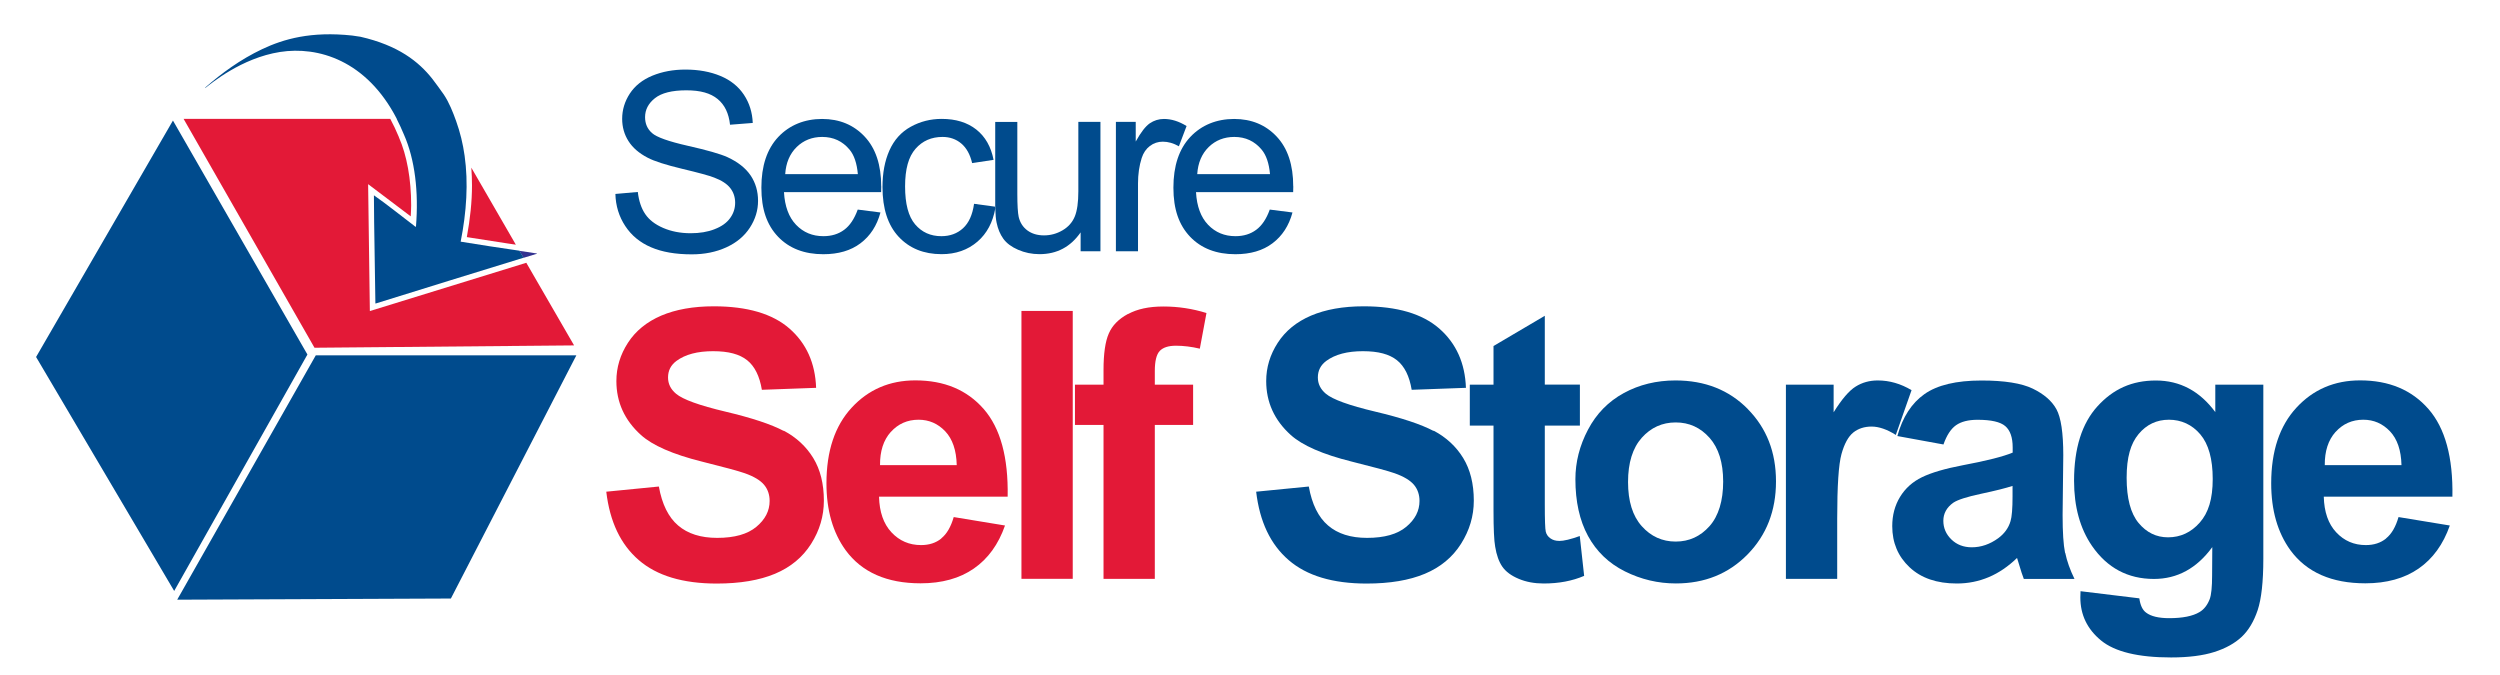
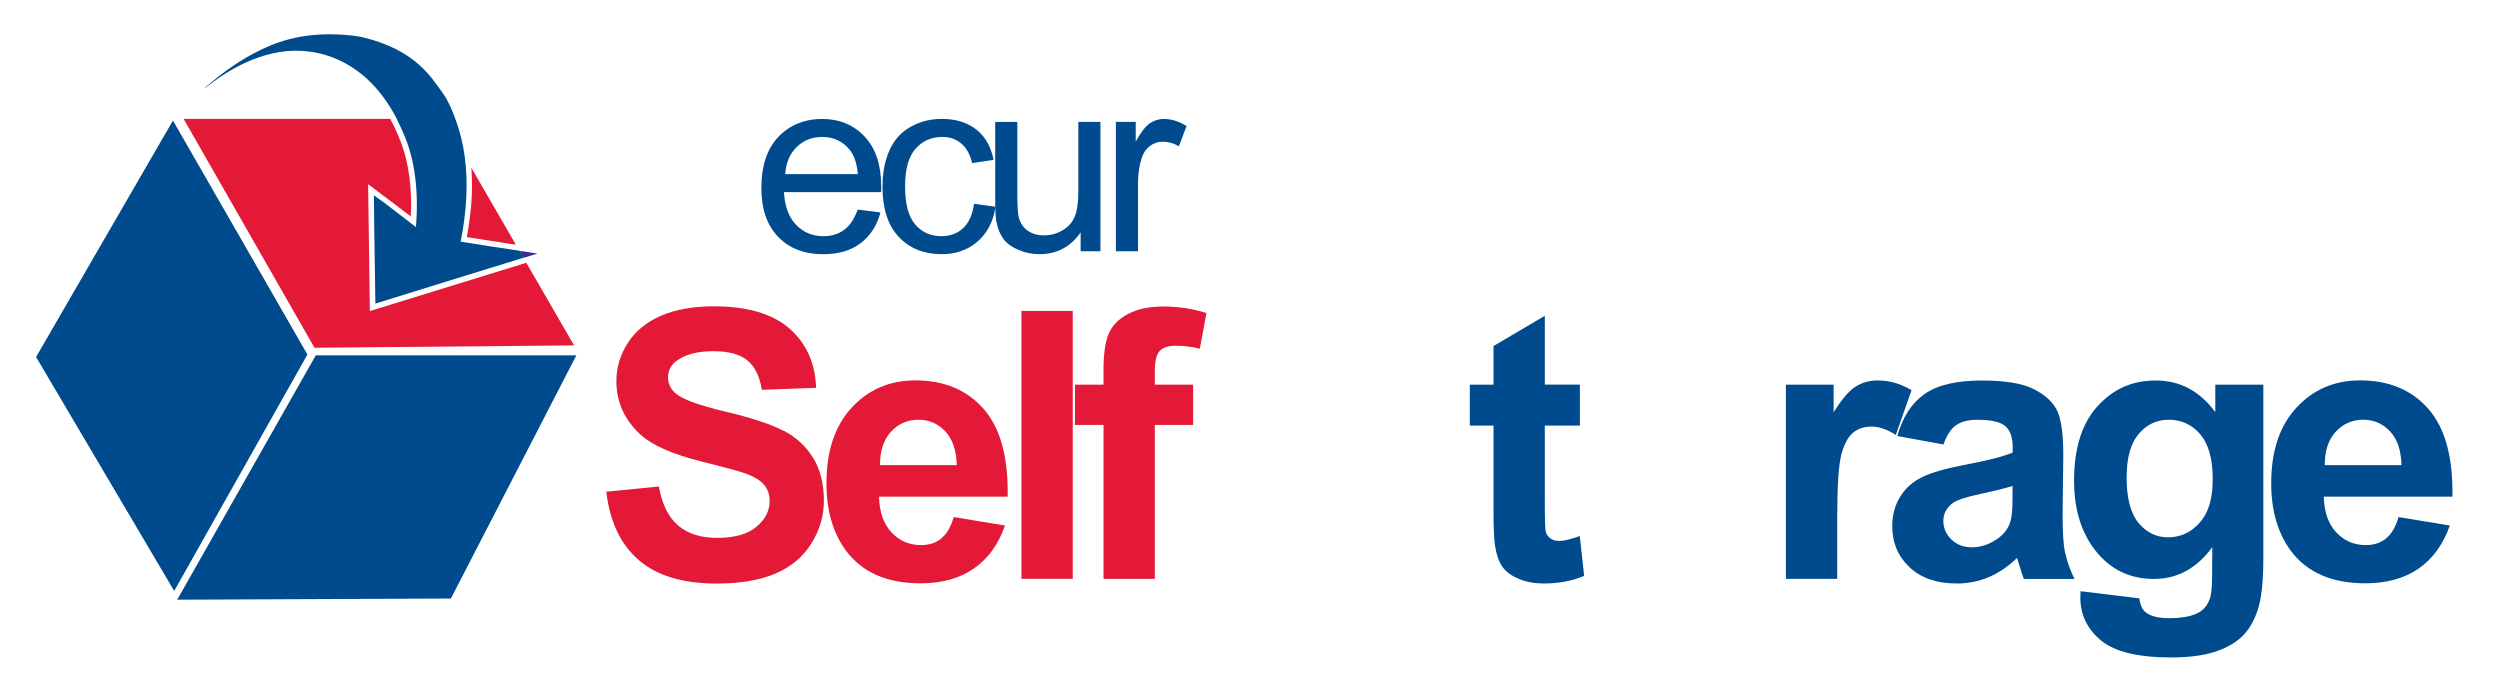
<svg xmlns="http://www.w3.org/2000/svg" id="Layer_1" viewBox="0 0 406.04 109.68">
  <defs>
    <style>.cls-1{fill:#004b8d;}.cls-2{fill:#333290;}.cls-3{fill:#e31937;}</style>
  </defs>
  <path class="cls-2" d="M87.21,41.2s0-.02,0-.03c-.94-.15-1.89-.29-2.85-.43l.66,1.14c.73-.22,1.46-.45,2.19-.67Z" />
  <path class="cls-3" d="M82.57,39.56l1.21.18-7.23-12.51c.07.94.11,1.9.11,2.89,0,2.64-.3,5.46-.84,8.39,1.37.21,6.74,1.05,6.74,1.05Z" />
  <path class="cls-3" d="M93.23,56.08l-7.75-13.4-25.41,7.84-.28-20.61s5.13,3.88,6.92,5.23c.03-.6.07-1.21.07-1.79,0-4.25-.69-8.1-2-11.08v-.02c-.44-1.07-.91-2.04-1.39-2.94H29.82l21.26,37.17,42.14-.38Z" />
  <path class="cls-3" d="M127.29,69.99c-2.04-1.08-5.19-2.12-9.45-3.13-4.26-1.01-6.94-1.98-8.04-2.91-.87-.73-1.3-1.61-1.3-2.64,0-1.13.46-2.02,1.38-2.7,1.43-1.05,3.41-1.57,5.94-1.57s4.29.49,5.52,1.46c1.23.98,2.03,2.58,2.4,4.81l8.81-.32c-.14-4.01-1.58-7.22-4.33-9.63-2.75-2.4-6.84-3.61-12.29-3.61-3.33,0-6.18.51-8.53,1.51-2.35,1.01-4.16,2.48-5.41,4.41-1.25,1.93-1.88,4-1.88,6.22,0,3.44,1.33,6.36,3.99,8.76,1.89,1.7,5.18,3.14,9.86,4.31,3.64.91,5.98,1.54,7,1.9,1.5.53,2.54,1.16,3.14,1.88.6.72.9,1.6.9,2.62,0,1.6-.71,3-2.15,4.2-1.43,1.2-3.55,1.8-6.37,1.8-2.66,0-4.78-.67-6.35-2.02-1.57-1.34-2.61-3.45-3.12-6.32l-8.54.84c.57,4.87,2.33,8.57,5.28,11.11,2.94,2.54,7.16,3.81,12.66,3.81,3.77,0,6.93-.53,9.46-1.59,2.53-1.06,4.49-2.68,5.87-4.86,1.38-2.18,2.07-4.52,2.07-7.01,0-2.75-.58-5.06-1.73-6.94-1.15-1.87-2.75-3.35-4.79-4.43Z" />
  <rect class="cls-3" x="165.9" y="50.5" width="8.33" height="43.51" />
  <path class="cls-3" d="M183.2,50.99c-1.52.82-2.56,1.88-3.12,3.19-.57,1.3-.85,3.28-.85,5.93v2.37h-4.64v6.54h4.64v25h8.33v-25h6.22v-6.54h-6.22v-2.23c0-1.6.27-2.69.8-3.25.53-.56,1.41-.85,2.63-.85s2.54.16,3.88.48l1.08-5.79c-2.28-.71-4.61-1.06-6.99-1.06s-4.24.41-5.76,1.23Z" />
  <path class="cls-3" d="M152.89,87.46c-.89.72-1.99,1.07-3.29,1.07-1.92,0-3.52-.69-4.81-2.07-1.29-1.38-1.96-3.31-2.02-5.79h20.89c.12-6.39-1.18-11.14-3.89-14.24-2.71-3.1-6.41-4.65-11.1-4.65-4.17,0-7.62,1.48-10.35,4.44-2.73,2.96-4.09,7.05-4.09,12.28,0,4.37,1.04,8,3.12,10.87,2.63,3.58,6.69,5.37,12.17,5.37,3.46,0,6.35-.8,8.65-2.4,2.31-1.6,3.99-3.93,5.06-6.99l-8.33-1.37c-.46,1.59-1.13,2.75-2.02,3.46ZM144.68,70.16c1.19-1.32,2.69-1.99,4.51-1.99,1.7,0,3.14.63,4.33,1.88,1.19,1.26,1.81,3.09,1.87,5.5h-12.46c-.02-2.27.56-4.07,1.75-5.4Z" />
  <path class="cls-1" d="M161.65,33.58c0,.08,0,.16,0,.24.01-.08.04-.15.05-.23h-.06Z" />
  <path class="cls-1" d="M64.42,19.29c.42.82.82,1.68,1.2,2.6,1.76,3.99,2.4,9.25,1.94,14.92-.06.08-.29-.14-.4-.23-2.07-1.56-4.32-3.39-6.43-4.86.02,5.88.18,11.71.24,17.57.02,0,.04,0,.06,0,7.98-2.49,15.99-4.96,24-7.43l-.66-1.14c-3.21-.48-6.47-.95-9.55-1.47.96-4.84,1.26-9.56.64-13.95-.27-1.95-.73-3.83-1.38-5.64-.54-1.49-1.11-2.96-1.99-4.29-.31-.47-1.55-2.15-1.87-2.56-2.22-2.81-5.54-5.44-11.68-6.84-.45-.07-.9-.14-1.35-.2-6.66-.71-11.1.55-14.61,2.21-3.57,1.69-6.57,3.91-9.23,6.22,0,.03-.01.06-.02.1.92-.71,5.87-4.88,12.16-5.86,6.16-.96,14.03,1.34,18.95,10.85Z" />
  <polygon class="cls-1" points="28.09 19.58 5.86 57.98 28.29 95.98 49.93 57.58 28.09 19.58" />
  <polygon class="cls-1" points="28.78 97.4 73.23 97.21 93.61 57.71 51.29 57.71 28.78 97.4" />
-   <path class="cls-1" d="M116.05,37.23c-1.12.44-2.42.65-3.88.65-1.65,0-3.14-.29-4.46-.86-1.32-.57-2.3-1.33-2.92-2.26-.63-.93-1.03-2.12-1.2-3.58l-3.64.32c.05,1.94.59,3.68,1.6,5.21,1.01,1.54,2.41,2.69,4.19,3.45,1.78.77,3.98,1.15,6.62,1.15,2.08,0,3.95-.38,5.61-1.14,1.66-.76,2.93-1.82,3.82-3.19.89-1.37,1.33-2.82,1.33-4.36s-.4-2.93-1.21-4.13c-.81-1.19-2.06-2.18-3.75-2.96-1.16-.53-3.31-1.14-6.45-1.85-3.13-.71-5.07-1.4-5.81-2.07-.76-.67-1.13-1.53-1.13-2.58,0-1.2.53-2.23,1.6-3.08,1.07-.85,2.77-1.28,5.1-1.28s3.93.47,5.08,1.41c1.15.94,1.82,2.33,2.02,4.18l3.69-.29c-.07-1.7-.54-3.23-1.43-4.57-.89-1.35-2.16-2.37-3.81-3.06-1.65-.69-3.55-1.04-5.71-1.04-1.96,0-3.74.33-5.35.99-1.6.66-2.82,1.63-3.66,2.9-.83,1.27-1.25,2.64-1.25,4.11,0,1.33.34,2.54,1.02,3.61.68,1.08,1.72,1.98,3.11,2.7,1.07.57,2.95,1.17,5.62,1.81,2.68.64,4.41,1.11,5.19,1.42,1.22.46,2.09,1.03,2.62,1.71.53.68.79,1.48.79,2.39s-.27,1.73-.82,2.49c-.55.76-1.38,1.36-2.51,1.79Z" />
  <path class="cls-1" d="M158.2,33.11c-.25,1.78-.85,3.1-1.79,3.96-.94.86-2.12,1.29-3.52,1.29-1.75,0-3.17-.64-4.26-1.92-1.09-1.28-1.63-3.33-1.63-6.16s.56-4.82,1.69-6.11c1.13-1.29,2.59-1.93,4.39-1.93,1.19,0,2.21.36,3.05,1.07.84.71,1.43,1.77,1.76,3.18l3.48-.53c-.41-2.12-1.34-3.76-2.8-4.92-1.46-1.15-3.33-1.73-5.62-1.73-1.81,0-3.49.42-5.04,1.28-1.54.85-2.69,2.13-3.45,3.83-.76,1.7-1.13,3.69-1.13,5.96,0,3.51.88,6.2,2.63,8.08,1.76,1.88,4.08,2.82,6.97,2.82,2.3,0,4.25-.68,5.83-2.04,1.53-1.32,2.49-3.13,2.9-5.43,0-.07,0-.16,0-.24l-3.45-.47Z" />
  <path class="cls-1" d="M175.51,37.73v3.08h3.22v-21.02h-3.59v11.27c0,1.8-.19,3.16-.58,4.11-.39.94-1.05,1.69-1.99,2.24-.94.55-1.94.82-3.01.82s-1.97-.27-2.69-.8c-.73-.54-1.2-1.27-1.42-2.21-.14-.65-.22-1.9-.22-3.76v-11.66h-3.59v13.02c0,.27,0,.52,0,.76h.06c-.01.09-.04.16-.05.24.03,1.01.09,1.79.21,2.32.21,1.04.58,1.92,1.1,2.64.52.72,1.32,1.32,2.4,1.79,1.08.47,2.24.71,3.48.71,2.81,0,5.04-1.18,6.68-3.55Z" />
  <path class="cls-1" d="M184.83,29.81c0-1.5.2-2.89.6-4.15.27-.83.71-1.48,1.33-1.95.62-.47,1.32-.7,2.1-.7.87,0,1.74.25,2.61.75l1.25-3.29c-1.25-.77-2.47-1.15-3.68-1.15-.84,0-1.6.24-2.3.71-.69.48-1.45,1.46-2.28,2.96v-3.2h-3.22v21.02h3.59v-11Z" />
-   <path class="cls-1" d="M232.83,69.99c-2.04-1.08-5.19-2.12-9.45-3.13-4.26-1.01-6.94-1.98-8.04-2.91-.87-.73-1.3-1.61-1.3-2.64,0-1.13.46-2.02,1.38-2.7,1.43-1.05,3.41-1.57,5.94-1.57s4.29.49,5.52,1.46c1.23.98,2.03,2.58,2.4,4.81l8.81-.32c-.14-4.01-1.58-7.22-4.33-9.63-2.75-2.4-6.85-3.61-12.29-3.61-3.33,0-6.18.51-8.53,1.51-2.36,1.01-4.16,2.48-5.41,4.41-1.25,1.93-1.88,4-1.88,6.22,0,3.44,1.33,6.36,3.99,8.76,1.89,1.7,5.18,3.14,9.86,4.31,3.64.91,5.98,1.54,7,1.9,1.5.53,2.54,1.16,3.15,1.88.6.72.9,1.6.9,2.62,0,1.6-.71,3-2.15,4.2-1.43,1.2-3.55,1.8-6.37,1.8-2.66,0-4.78-.67-6.34-2.02-1.57-1.34-2.61-3.45-3.12-6.32l-8.55.84c.57,4.87,2.33,8.57,5.28,11.11,2.94,2.54,7.16,3.81,12.66,3.81,3.77,0,6.93-.53,9.46-1.59,2.53-1.06,4.49-2.68,5.87-4.86,1.38-2.18,2.08-4.52,2.08-7.01,0-2.75-.58-5.06-1.73-6.94-1.15-1.87-2.75-3.35-4.79-4.43Z" />
  <path class="cls-1" d="M253.21,87.85c-.55,0-1.02-.14-1.41-.42-.39-.28-.63-.63-.74-1.06-.11-.43-.16-1.93-.16-4.51v-12.74h5.7v-6.65h-5.7v-11.18l-8.33,4.91v6.28h-3.85v6.65h3.85v13.77c0,2.95.09,4.92.27,5.89.22,1.37.61,2.45,1.17,3.26.56.8,1.45,1.46,2.65,1.96,1.2.51,2.56.76,4.06.76,2.45,0,4.64-.41,6.57-1.24l-.71-6.47c-1.47.53-2.58.8-3.36.8Z" />
  <path class="cls-1" d="M310.47,63.37c-1.76-1.05-3.59-1.58-5.49-1.58-1.34,0-2.54.33-3.6,1-1.06.66-2.25,2.05-3.57,4.17v-4.48h-7.75v31.54h8.33v-9.73c0-5.36.23-8.88.7-10.56.47-1.68,1.11-2.84,1.92-3.49.81-.64,1.8-.96,2.97-.96s2.52.46,3.93,1.36l2.56-7.28Z" />
  <path class="cls-1" d="M143.12,30.26c0-3.47-.89-6.16-2.68-8.07-1.79-1.91-4.1-2.87-6.92-2.87s-5.29.98-7.12,2.93c-1.83,1.95-2.74,4.7-2.74,8.23s.9,6.07,2.71,7.97c1.81,1.89,4.26,2.84,7.35,2.84,2.45,0,4.47-.59,6.04-1.78,1.58-1.19,2.66-2.85,3.24-5l-3.69-.47c-.55,1.51-1.28,2.61-2.21,3.29-.93.69-2.05,1.03-3.37,1.03-1.77,0-3.24-.61-4.43-1.84-1.18-1.23-1.84-3-1.97-5.31h15.78c.01-.42.02-.74.02-.95ZM127.53,28.28c.12-1.83.74-3.3,1.86-4.4,1.12-1.09,2.51-1.64,4.15-1.64,1.82,0,3.3.69,4.44,2.06.74.88,1.19,2.21,1.35,3.98h-11.81Z" />
-   <path class="cls-1" d="M210.04,30.26c0-3.47-.89-6.16-2.68-8.07-1.79-1.91-4.1-2.87-6.92-2.87s-5.29.98-7.12,2.93c-1.83,1.95-2.74,4.7-2.74,8.23s.91,6.07,2.71,7.97c1.81,1.89,4.26,2.84,7.35,2.84,2.45,0,4.47-.59,6.04-1.78,1.58-1.19,2.66-2.85,3.24-5l-3.69-.47c-.54,1.51-1.28,2.61-2.21,3.29-.93.69-2.05,1.03-3.37,1.03-1.77,0-3.24-.61-4.43-1.84-1.18-1.23-1.84-3-1.97-5.31h15.78c.01-.42.02-.74.02-.95ZM194.45,28.28c.12-1.83.74-3.3,1.86-4.4,1.12-1.09,2.51-1.64,4.16-1.64,1.82,0,3.3.69,4.44,2.06.74.88,1.2,2.21,1.36,3.98h-11.81Z" />
-   <path class="cls-1" d="M283.88,66.44c-3.05-3.1-6.97-4.65-11.75-4.65-3.09,0-5.89.68-8.4,2.05-2.51,1.37-4.45,3.35-5.81,5.94-1.37,2.59-2.05,5.28-2.05,8.05,0,3.62.68,6.7,2.05,9.22,1.37,2.52,3.37,4.44,5.99,5.75,2.63,1.31,5.39,1.96,8.28,1.96,4.68,0,8.56-1.57,11.64-4.71,3.08-3.14,4.62-7.09,4.62-11.86s-1.53-8.65-4.58-11.75ZM277.65,85.46c-1.48,1.66-3.31,2.5-5.49,2.5s-4.02-.83-5.51-2.5c-1.49-1.66-2.23-4.06-2.23-7.18s.75-5.52,2.23-7.18c1.49-1.66,3.32-2.49,5.51-2.49s4.01.83,5.49,2.49c1.48,1.66,2.22,4.04,2.22,7.12s-.74,5.58-2.22,7.24Z" />
  <path class="cls-1" d="M335.4,89.79c-.27-1.31-.4-3.36-.4-6.13l.11-9.73c0-3.62-.37-6.11-1.11-7.46-.74-1.35-2.03-2.47-3.85-3.35-1.82-.88-4.6-1.32-8.32-1.32-4.1,0-7.19.74-9.27,2.21-2.08,1.47-3.55,3.74-4.4,6.81l7.49,1.37c.52-1.49,1.2-2.53,2.03-3.12.84-.59,2-.89,3.5-.89,2.21,0,3.71.34,4.51,1.03.8.69,1.2,1.84,1.2,3.46v.84c-1.5.63-4.2,1.32-8.09,2.05-2.89.55-5.1,1.2-6.63,1.94-1.53.74-2.72,1.81-3.57,3.2-.85,1.39-1.27,2.98-1.27,4.76,0,2.69.94,4.91,2.81,6.67,1.87,1.76,4.43,2.64,7.68,2.64,1.84,0,3.57-.35,5.2-1.04s3.15-1.73,4.58-3.11c.06.16.16.48.3.97.32,1.08.58,1.89.8,2.44h8.23c-.73-1.5-1.23-2.91-1.5-4.23ZM326.87,80.59c0,2-.11,3.35-.33,4.06-.32,1.09-.98,2.01-1.99,2.76-1.36.99-2.8,1.48-4.3,1.48-1.34,0-2.45-.43-3.32-1.28-.87-.85-1.3-1.86-1.3-3.03s.54-2.17,1.63-2.94c.71-.47,2.22-.96,4.54-1.45,2.31-.49,4-.92,5.07-1.27v1.66Z" />
  <path class="cls-1" d="M359.8,62.48v4.45c-2.53-3.42-5.75-5.13-9.65-5.13s-6.94,1.39-9.48,4.18c-2.54,2.79-3.81,6.83-3.81,12.11,0,4.21.97,7.74,2.91,10.57,2.47,3.58,5.83,5.37,10.06,5.37,3.8,0,6.96-1.72,9.48-5.17l-.03,4.61c0,1.87-.13,3.14-.39,3.84-.38.97-.93,1.68-1.67,2.11-1.09.65-2.73.98-4.91.98-1.71,0-2.96-.3-3.75-.9-.58-.42-.94-1.19-1.1-2.32l-9.55-1.16c-.02.4-.03.74-.03,1.01,0,2.82,1.12,5.15,3.36,6.99,2.24,1.84,6.03,2.76,11.38,2.76,2.83,0,5.18-.3,7.03-.89,1.85-.59,3.33-1.42,4.44-2.46,1.11-1.05,1.97-2.49,2.59-4.33.61-1.84.92-4.62.92-8.34v-28.28h-7.81ZM357.27,84.88c-1.4,1.59-3.12,2.39-5.15,2.39-1.9,0-3.49-.78-4.78-2.33-1.29-1.55-1.94-4-1.94-7.34s.65-5.55,1.94-7.1c1.29-1.55,2.94-2.33,4.93-2.33s3.75.79,5.09,2.37c1.34,1.58,2.02,4,2.02,7.26s-.7,5.48-2.1,7.07Z" />
  <path class="cls-1" d="M387.54,87.46c-.89.72-1.99,1.07-3.29,1.07-1.92,0-3.52-.69-4.81-2.07-1.29-1.38-1.96-3.31-2.02-5.79h20.89c.12-6.39-1.18-11.14-3.89-14.24-2.71-3.1-6.41-4.65-11.1-4.65-4.17,0-7.62,1.48-10.35,4.44-2.73,2.96-4.09,7.05-4.09,12.28,0,4.37,1.04,8,3.12,10.87,2.63,3.58,6.69,5.37,12.17,5.37,3.46,0,6.35-.8,8.66-2.4,2.3-1.6,3.99-3.93,5.06-6.99l-8.33-1.37c-.46,1.59-1.13,2.75-2.02,3.46ZM379.33,70.16c1.19-1.32,2.69-1.99,4.51-1.99,1.7,0,3.14.63,4.33,1.88,1.19,1.26,1.81,3.09,1.87,5.5h-12.46c-.02-2.27.56-4.07,1.75-5.4Z" />
</svg>